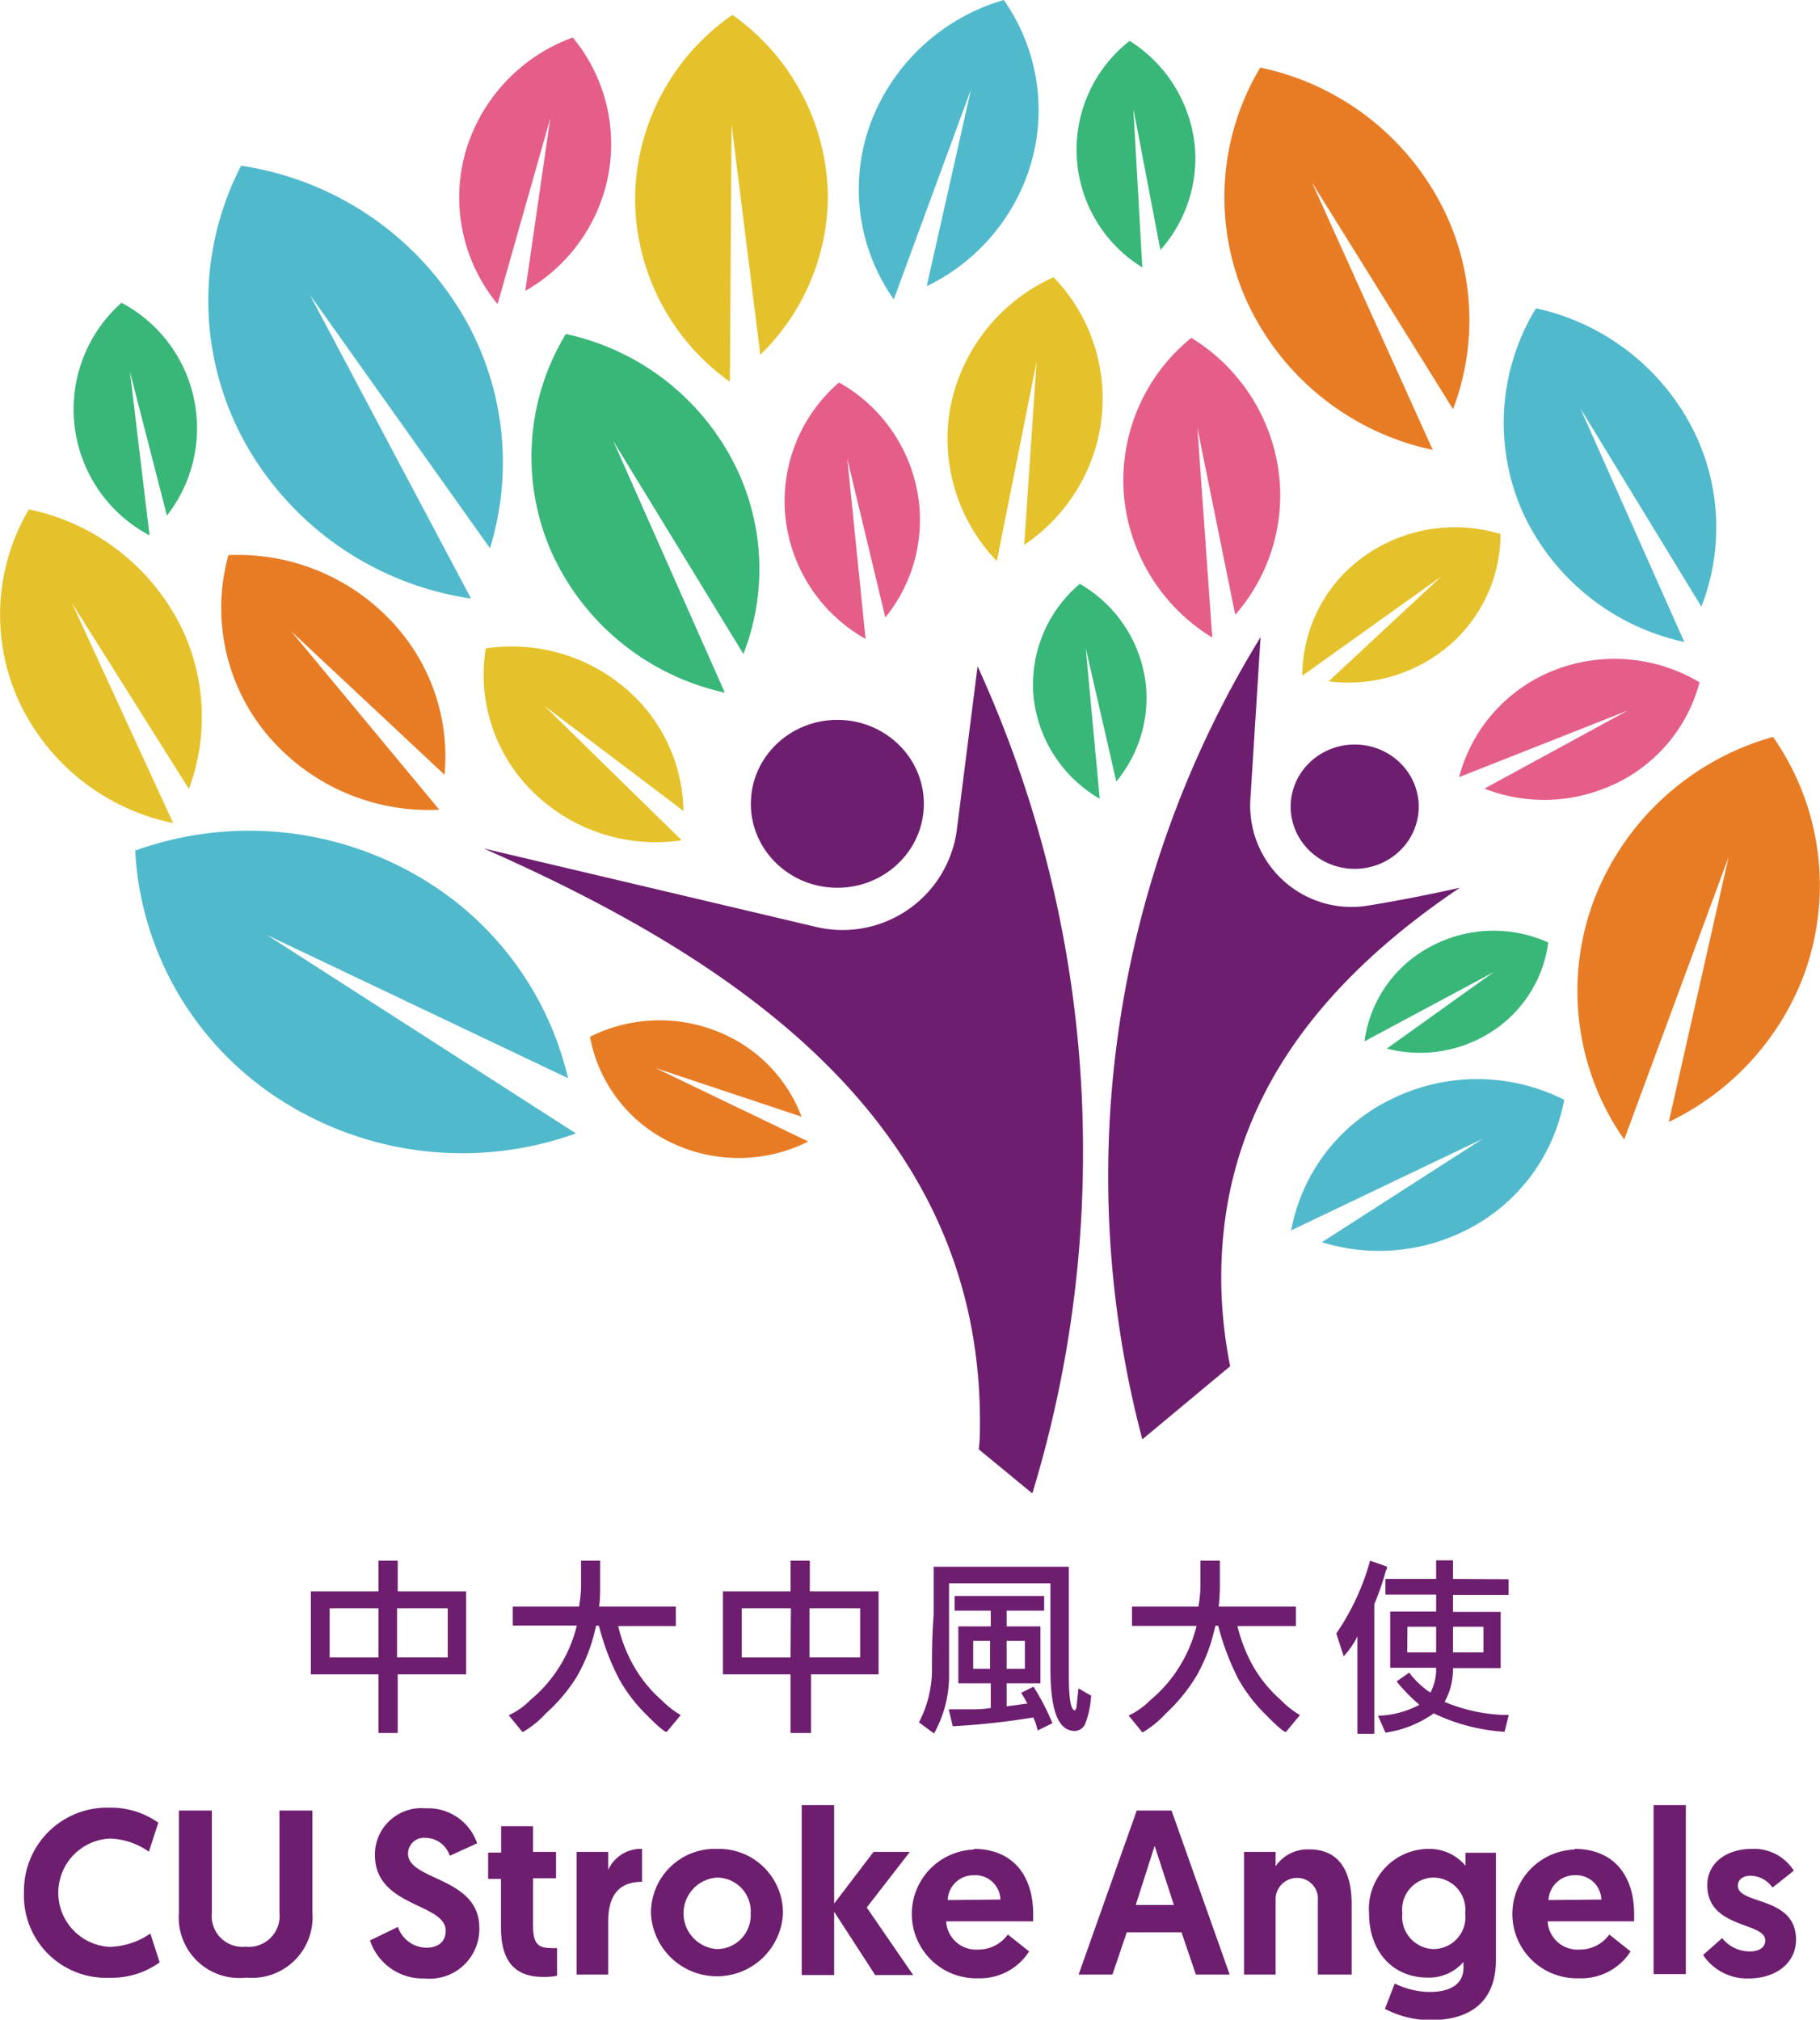
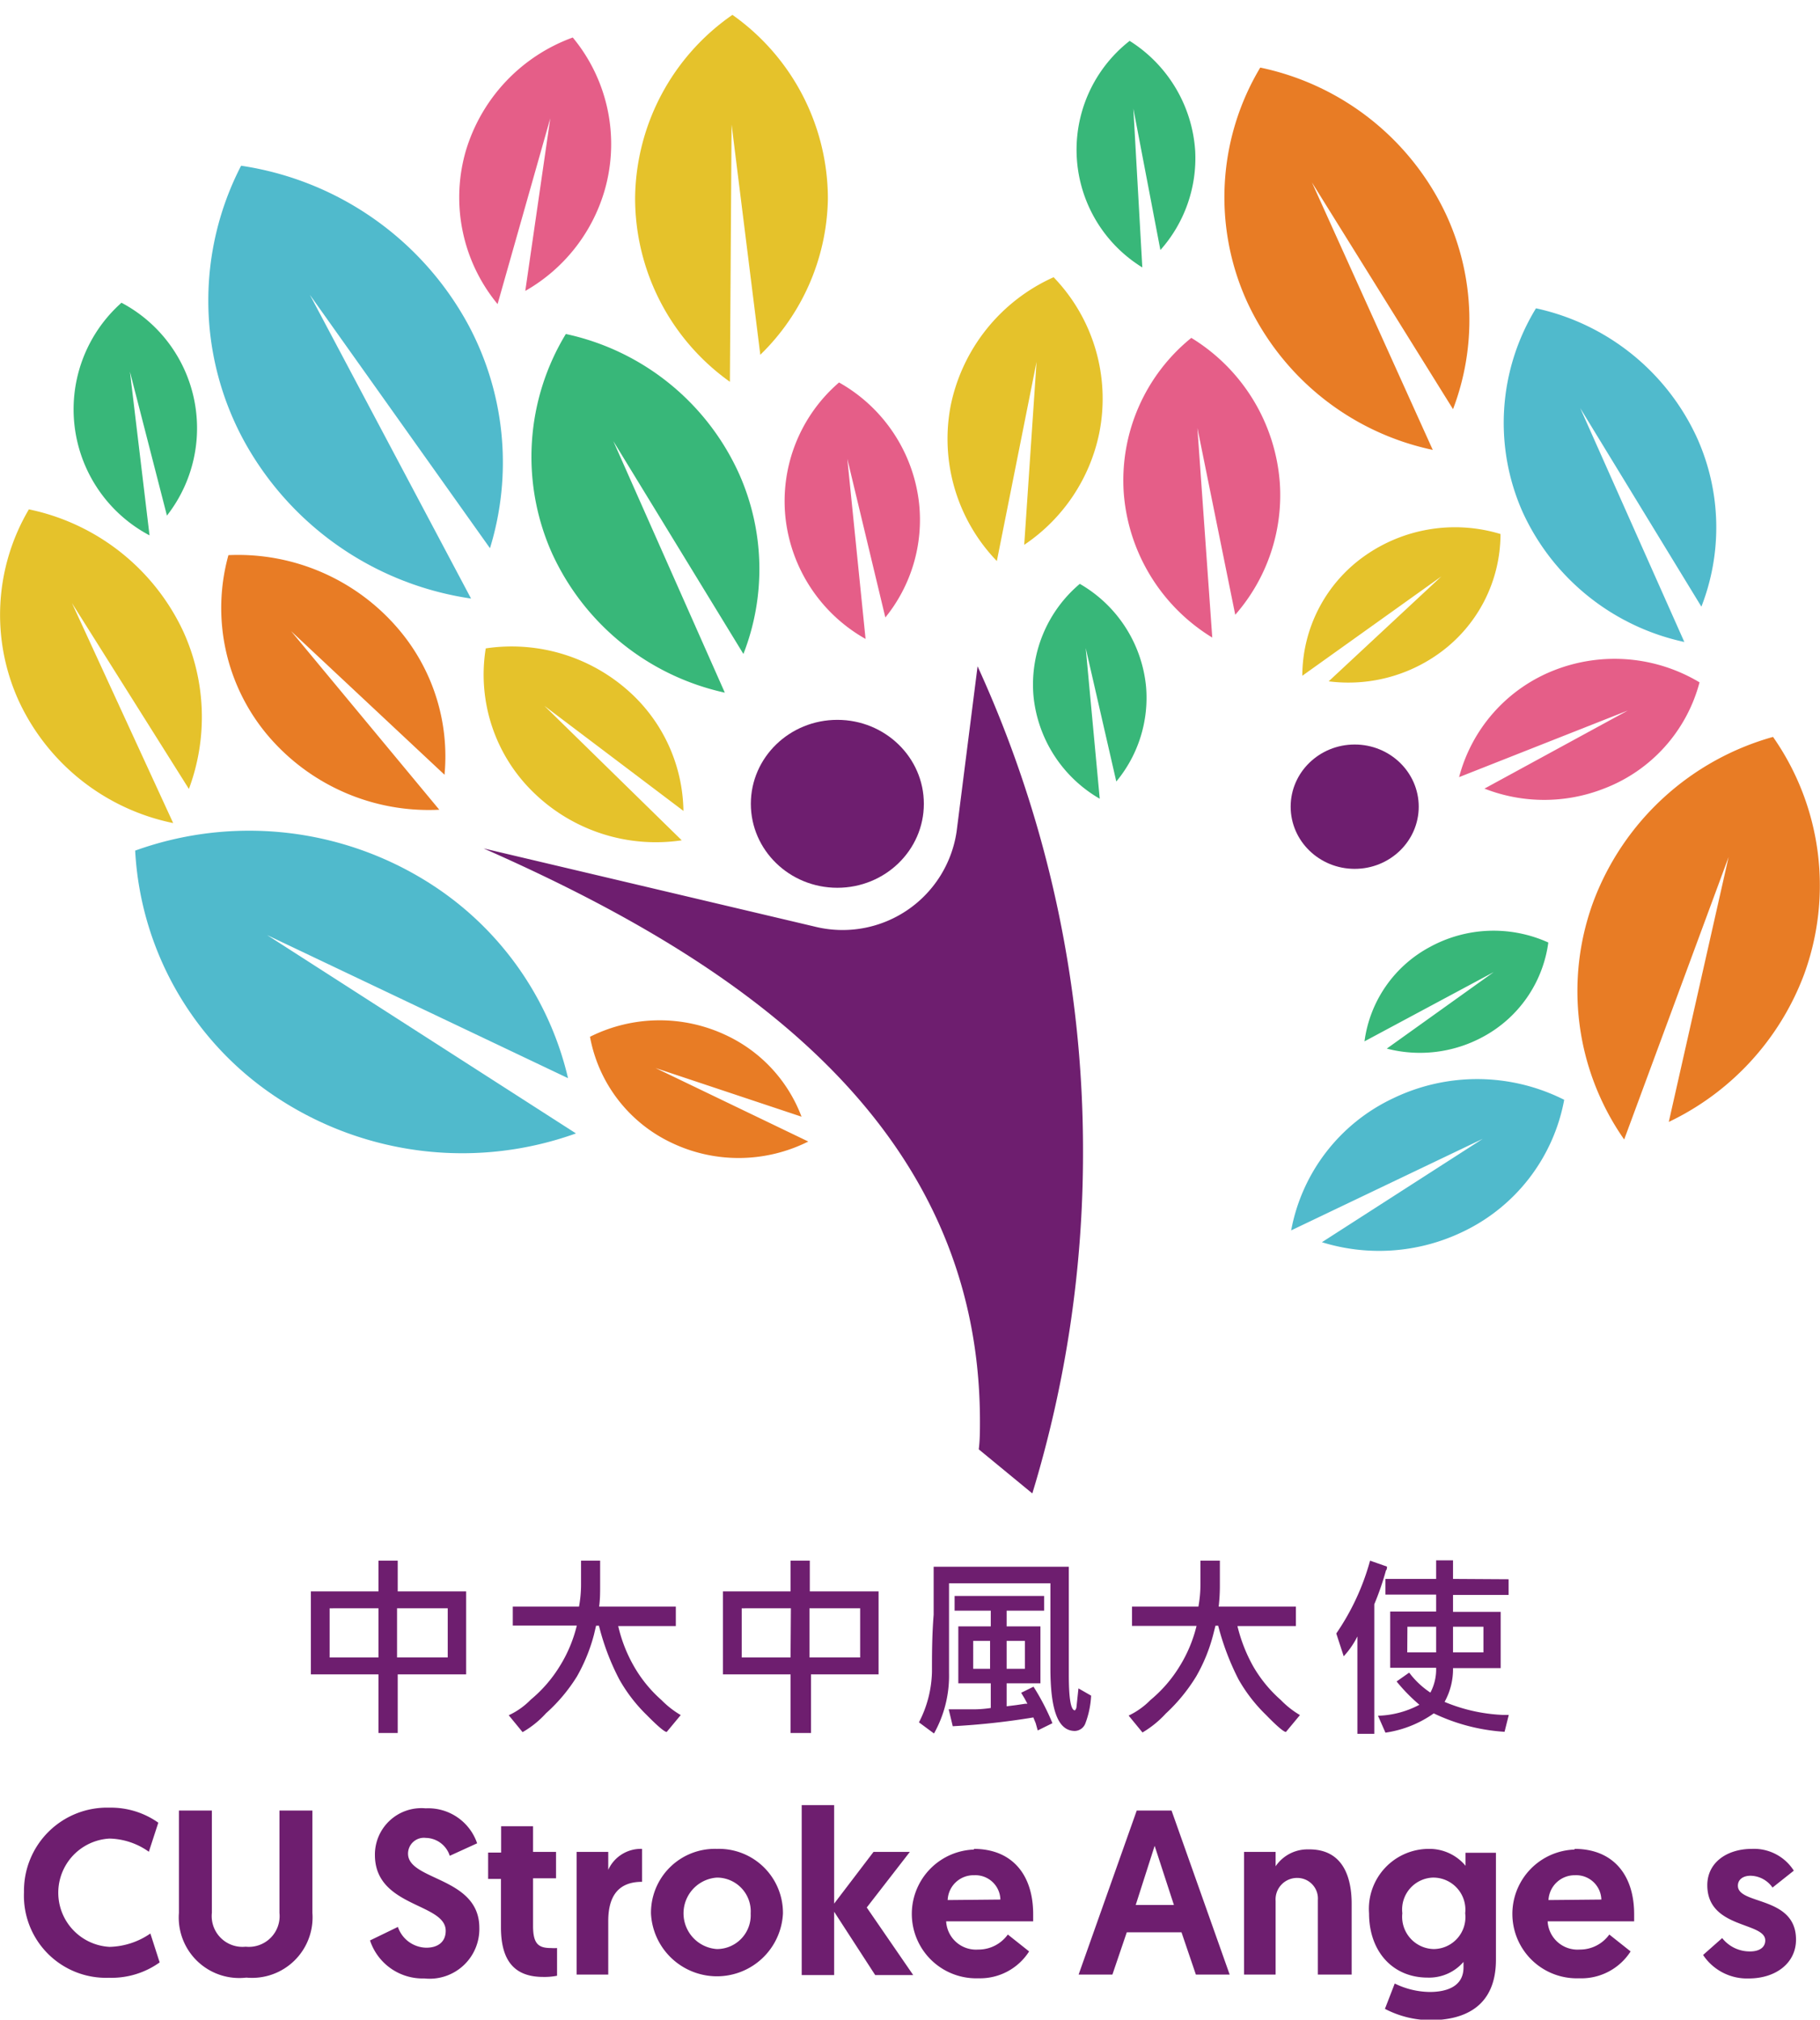
<svg xmlns="http://www.w3.org/2000/svg" id="Layer_1" data-name="Layer 1" viewBox="0 0 107.72 119.55">
  <defs>
    <style>.cls-1{fill:#6e1e6f;}.cls-2{fill:#e5c22b;}.cls-3{fill:#e55e88;}.cls-4{fill:#38b779;}.cls-5{fill:#50bacc;}.cls-6{fill:#e87c25;}</style>
  </defs>
  <title>LogoDesigns(DesignA)_HL_20190506</title>
  <ellipse class="cls-1" cx="49.56" cy="47.58" rx="5.12" ry="4.97" />
  <ellipse class="cls-1" cx="80.18" cy="47.75" rx="3.79" ry="3.68" />
  <path class="cls-2" d="M61.35,21.42l-.73,10.83a10.51,10.51,0,0,0,4.44-6.61,10.36,10.36,0,0,0-2.7-9.23A10.67,10.67,0,0,0,56.27,24,10.42,10.42,0,0,0,59,33.21Z" />
  <path class="cls-3" d="M70.87,25.33l2.24,11.06a10.74,10.74,0,0,0,2.64-7.78A11,11,0,0,0,70.51,20a10.85,10.85,0,0,0-4,9.16,11,11,0,0,0,5.24,8.58Z" />
  <path class="cls-3" d="M50.15,27.16l2.25,9.39a9.17,9.17,0,0,0,2-6.73,9.39,9.39,0,0,0-4.74-7.18,9.27,9.27,0,0,0-3.17,8,9.41,9.41,0,0,0,4.74,7.18Z" />
  <path class="cls-4" d="M36.3,26.11,44,38.71a13.83,13.83,0,0,0-.25-10.65,14.62,14.62,0,0,0-10.26-8.29,14,14,0,0,0-.84,12.93A14.7,14.7,0,0,0,42.9,41Z" />
  <path class="cls-5" d="M18.34,17.45,29,32.45a17.25,17.25,0,0,0-1.27-13.2A18.37,18.37,0,0,0,14.27,9.81,17.38,17.38,0,0,0,14.39,26a18.35,18.35,0,0,0,13.49,9.43Z" />
  <path class="cls-2" d="M43.3,7.37,45,21A13.18,13.18,0,0,0,49,11.78,13.34,13.34,0,0,0,43.35.88,13.35,13.35,0,0,0,37.59,11.7,13.35,13.35,0,0,0,43.2,22.6Z" />
  <path class="cls-3" d="M32.57,7,31.09,17.22a10.08,10.08,0,0,0,4.71-6,9.89,9.89,0,0,0-1.9-9A10.26,10.26,0,0,0,27.55,9a9.92,9.92,0,0,0,1.9,9Z" />
-   <path class="cls-5" d="M57.47,5.29,54.85,16.94a11.76,11.76,0,0,0,5.92-6.5A11.33,11.33,0,0,0,59.41,0a12,12,0,0,0-7.88,7.28A11.3,11.3,0,0,0,52.9,17.72Z" />
  <path class="cls-4" d="M67.08,6.43l1.6,8.37a8.18,8.18,0,0,0,2.06-5.86,8.33,8.33,0,0,0-3.88-6.52,8.18,8.18,0,0,0,.75,13.41Z" />
  <path class="cls-6" d="M77.65,10.8,86,24.22a14.84,14.84,0,0,0-.35-11.39A15.69,15.69,0,0,0,74.59,4a14.94,14.94,0,0,0-.79,13.84,15.67,15.67,0,0,0,11,8.79Z" />
  <path class="cls-5" d="M93.53,24.16l7.17,11.75a12.92,12.92,0,0,0-.23-9.93,13.67,13.67,0,0,0-9.56-7.73,13,13,0,0,0-.79,12.06A13.69,13.69,0,0,0,99.69,38Z" />
  <path class="cls-6" d="M102.31,50.73,98.77,66.41a15.83,15.83,0,0,0,8-8.71,15.33,15.33,0,0,0-1.83-14.08,15.94,15.94,0,0,0-10.63,9.74,15.32,15.32,0,0,0,1.82,14.09Z" />
  <path class="cls-2" d="M85.31,34.12l-6.67,6.21a9.19,9.19,0,0,0,6.5-1.63,8.7,8.7,0,0,0,3.67-7.09,9.27,9.27,0,0,0-8.06,1.31A8.7,8.7,0,0,0,77.08,40Z" />
  <path class="cls-3" d="M96.34,42.06l-8.48,4.62a9.69,9.69,0,0,0,7.07,0,9.26,9.26,0,0,0,5.66-6.29A9.78,9.78,0,0,0,92,39.67,9.34,9.34,0,0,0,86.36,46Z" />
  <path class="cls-4" d="M88.41,57.54l-6.33,4.53a7.82,7.82,0,0,0,5.68-.69,7.46,7.46,0,0,0,3.88-5.59,7.85,7.85,0,0,0-7,.26,7.44,7.44,0,0,0-3.88,5.59Z" />
  <path class="cls-5" d="M87.76,67.41l-9.52,6.12a11.42,11.42,0,0,0,8.28-.59,10.83,10.83,0,0,0,6.06-7.84A11.44,11.44,0,0,0,82.48,65a10.83,10.83,0,0,0-6.06,7.83Z" />
  <path class="cls-2" d="M4.26,35.7l6.92,11a12.2,12.2,0,0,0-.35-9.36,13,13,0,0,0-9.12-7.19,12.28,12.28,0,0,0-.58,11.38,12.93,12.93,0,0,0,9.12,7.19Z" />
  <path class="cls-6" d="M17.23,37.36l9.08,8.5a11.62,11.62,0,0,0-2.64-8.52,12.46,12.46,0,0,0-10.15-4.48,11.7,11.7,0,0,0,2.27,10.6A12.48,12.48,0,0,0,26,47.93Z" />
  <path class="cls-2" d="M32.22,41.78,40.45,48a9.68,9.68,0,0,0-2.93-6.8,10.39,10.39,0,0,0-8.77-2.82,9.71,9.71,0,0,0,2.83,8.53,10.37,10.37,0,0,0,8.77,2.83Z" />
  <path class="cls-4" d="M64.26,38.36l1.81,7.9a7.75,7.75,0,0,0,1.76-5.63,7.89,7.89,0,0,0-3.92-6.07,7.8,7.8,0,0,0-2.74,6.65,7.91,7.91,0,0,0,3.92,6.07Z" />
  <path class="cls-4" d="M7.69,22l2.19,8.52A8.4,8.4,0,0,0,7.19,17.92,8.44,8.44,0,0,0,8.85,31.69Z" />
  <path class="cls-5" d="M15.81,55.35l17.81,8.47a18.73,18.73,0,0,0-8.18-11.53A19.9,19.9,0,0,0,8,50.35a18.71,18.71,0,0,0,8.67,14.8,19.9,19.9,0,0,0,17.42,1.94Z" />
  <path class="cls-6" d="M38.8,63.22l8.64,2.88A8.71,8.71,0,0,0,43,61.29a9.2,9.2,0,0,0-8.08.08,8.67,8.67,0,0,0,4.84,6.28,9.2,9.2,0,0,0,8.08-.08Z" />
  <path class="cls-1" d="M57.86,39.44l-1.24,9.77a6.82,6.82,0,0,1-8.39,5.64L28.62,50.22C43.09,56.6,58,66.17,58,84.13c0,.56,0,1.11-.07,1.66L61.1,88.4a69.07,69.07,0,0,0,3-20.23A68.81,68.81,0,0,0,57.86,39.44Z" />
-   <path class="cls-1" d="M81,53.6a6,6,0,0,1-7-6.19l.61-9.7a61,61,0,0,0-7,47.49l5.2-4.33a27,27,0,0,1-.53-5.19c0-7.28,2.81-15.52,14.12-23.13C86.36,52.55,84,53.11,81,53.6Z" />
  <path class="cls-1" d="M1.42,112a4.92,4.92,0,0,1,5.06-5,4.86,4.86,0,0,1,2.89.89l-.56,1.72a4.17,4.17,0,0,0-2.33-.78,3.21,3.21,0,0,0,0,6.41,4.42,4.42,0,0,0,2.42-.79l.55,1.71a4.89,4.89,0,0,1-3,.91A4.86,4.86,0,0,1,1.42,112Z" />
  <path class="cls-1" d="M10.59,113.23v-6.06h1.95v6.06a1.82,1.82,0,0,0,2,2,1.82,1.82,0,0,0,2-2v-6.06h1.95v6.06a3.58,3.58,0,0,1-3.91,3.83A3.58,3.58,0,0,1,10.59,113.23Z" />
  <path class="cls-1" d="M28.24,109.11l-1.62.74a1.52,1.52,0,0,0-1.42-1.06.94.94,0,0,0-1.05.93c0,1.61,4.22,1.37,4.22,4.39a2.94,2.94,0,0,1-3.25,3,3.28,3.28,0,0,1-3.22-2.25l1.65-.8a1.81,1.81,0,0,0,1.68,1.23c.72,0,1.15-.37,1.15-1,0-1.66-4.19-1.38-4.19-4.49a2.75,2.75,0,0,1,3-2.76A3.06,3.06,0,0,1,28.24,109.11Z" />
  <path class="cls-1" d="M29.66,108.1h1.89v1.52h1.36v1.56H31.55V114c0,1.08.33,1.31,1.07,1.31a2.3,2.3,0,0,0,.35,0v1.64a3.86,3.86,0,0,1-.82.07c-1.74,0-2.5-1-2.5-2.94v-2.86h-.76v-1.56h.77Z" />
  <path class="cls-1" d="M38,111.39c-1.43,0-2,.88-2,2.33v3.16H34.13v-7.26H36v1.06a2.12,2.12,0,0,1,2-1.24Z" />
  <path class="cls-1" d="M42.43,109.44a3.79,3.79,0,0,1,3.91,3.83,3.91,3.91,0,0,1-7.81,0A3.78,3.78,0,0,1,42.43,109.44Zm0,5.93a2,2,0,0,0,2-2.1,2,2,0,0,0-2-2.13,2.12,2.12,0,0,0,0,4.23Z" />
  <path class="cls-1" d="M47.45,106.85h1.92v5.83l2.33-3.06h2.15l-2.55,3.29,2.75,4H51.8l-2.43-3.75v3.75H47.45Z" />
  <path class="cls-1" d="M57.63,109.44c2.25,0,3.52,1.5,3.52,3.87,0,.14,0,.28,0,.42H56a1.77,1.77,0,0,0,1.89,1.67,2.14,2.14,0,0,0,1.76-.89l1.26,1a3.44,3.44,0,0,1-3,1.59,3.81,3.81,0,0,1-.26-7.62Zm1.58,3A1.48,1.48,0,0,0,57.66,111a1.53,1.53,0,0,0-1.57,1.47Z" />
  <path class="cls-1" d="M66.69,114.38l-.85,2.5h-2l3.44-9.71h2.06l3.44,9.71h-2l-.85-2.5Zm1.65-5.12-1.12,3.5h2.26Z" />
  <path class="cls-1" d="M80,112.69v4.19H78v-4.41a1.22,1.22,0,0,0-1.21-1.31,1.27,1.27,0,0,0-1.29,1.36v4.36H73.63v-7.26H75.5v.85a2.28,2.28,0,0,1,1.94-1C79.51,109.44,80,111.15,80,112.69Z" />
  <path class="cls-1" d="M82.55,117.41a4.82,4.82,0,0,0,2.07.5c1,0,2-.32,2-1.45v-.33a2.69,2.69,0,0,1-2.12.93c-2.09,0-3.47-1.57-3.47-3.8a3.55,3.55,0,0,1,3.54-3.82,2.78,2.78,0,0,1,2.17,1v-.77h1.8V116c0,2.7-1.76,3.58-3.9,3.58a5.9,5.9,0,0,1-2.67-.67Zm2.25-6.27A1.89,1.89,0,0,0,83,113.25a1.91,1.91,0,0,0,1.86,2.12,1.89,1.89,0,0,0,1.86-2.12A1.9,1.9,0,0,0,84.8,111.14Z" />
  <path class="cls-1" d="M93.19,109.44c2.25,0,3.53,1.5,3.53,3.87,0,.14,0,.28,0,.42H91.6a1.77,1.77,0,0,0,1.89,1.67,2.14,2.14,0,0,0,1.76-.89l1.26,1a3.46,3.46,0,0,1-3.05,1.59,3.81,3.81,0,0,1-.27-7.62Zm1.59,3A1.49,1.49,0,0,0,93.22,111a1.55,1.55,0,0,0-1.57,1.47Z" />
-   <path class="cls-1" d="M97.87,106.85h1.91v10H97.87Z" />
  <path class="cls-1" d="M100.8,115.72l1.13-1a2.07,2.07,0,0,0,1.66.79c.54,0,.89-.24.89-.65,0-1.11-3.43-.68-3.43-3.27,0-1.34,1.16-2.15,2.64-2.15a2.79,2.79,0,0,1,2.48,1.29l-1.26,1a1.62,1.62,0,0,0-1.3-.7c-.45,0-.75.23-.75.59,0,1.15,3.44.59,3.44,3.19,0,1.41-1.22,2.3-2.79,2.3A3.12,3.12,0,0,1,100.8,115.72Z" />
  <path class="cls-1" d="M27.59,94.2v4.91H23.54v3.47H22.4V99.11h-4V94.2h4V92.38h1.14V94.2Zm-5.19,1H19.51v2.91H22.4Zm4.1,0h-3v2.91h3Z" />
  <path class="cls-1" d="M36.59,96.25a8.67,8.67,0,0,0,.93,2.38,7.87,7.87,0,0,0,1.63,2,5.47,5.47,0,0,0,1.14.89l-.83,1c-.12,0-.51-.32-1.18-1a9.31,9.31,0,0,1-1.63-2.12,14.3,14.3,0,0,1-1.2-3.17h-.17l-.13.55a10.31,10.31,0,0,1-1,2.45,9.94,9.94,0,0,1-1.83,2.18,5.69,5.69,0,0,1-1.39,1.12l-.82-1a4.36,4.36,0,0,0,1.3-.92,8,8,0,0,0,1.73-2,8.19,8.19,0,0,0,1-2.39H30.35V95.1h3.92a7.34,7.34,0,0,0,.12-1.34c0-.51,0-1,0-1.38h1.13l0,1.48c0,.4,0,.82-.06,1.24H40v1.15Z" />
  <path class="cls-1" d="M52,94.2v4.91h-4v3.47H46.79V99.11h-4V94.2h4V92.38h1.14V94.2Zm-5.19,1H43.9v2.91h2.89Zm4.1,0h-3v2.91h3Z" />
  <path class="cls-1" d="M62.17,98.72v-5h-6v2.63c0,.4,0,.89,0,1.48s0,1,0,1.2a7,7,0,0,1-.89,3.58l-.89-.66a6.8,6.8,0,0,0,.77-3c0-1,0-2.11.1-3.37V92.74h8v6.41c0,1.39.12,2.09.36,2.09,0,0,.07-.06.09-.17l.12-1.13.75.43a5.36,5.36,0,0,1-.34,1.64.69.69,0,0,1-.62.45C62.61,102.46,62.17,101.21,62.17,98.72ZM56.5,94.47h5.3v.87H59.58v.93h2v3.37h-2V101l.56-.07.54-.08.13,0-.16-.3-.21-.35.73-.36A13.78,13.78,0,0,1,62.29,102l-.87.43L61.3,102l-.14-.34a43.12,43.12,0,0,1-4.77.52l-.24-1,1.36,0a6.84,6.84,0,0,0,1.13-.08V99.64H56.72V96.27h1.92v-.93H56.5Zm1.1,4.31h1V97.13h-1Zm3.06-1.65H59.58v1.65h1.08Z" />
  <path class="cls-1" d="M73.24,96.25a9.36,9.36,0,0,0,.93,2.38,7.92,7.92,0,0,0,1.64,2,5.29,5.29,0,0,0,1.13.89l-.83,1c-.12,0-.51-.32-1.17-1a9.36,9.36,0,0,1-1.64-2.12,15.38,15.38,0,0,1-1.2-3.17h-.16l-.14.55a9.9,9.9,0,0,1-1,2.45A10.3,10.3,0,0,1,69,101.43a6,6,0,0,1-1.38,1.12l-.82-1a4.53,4.53,0,0,0,1.29-.92,8,8,0,0,0,1.73-2,8.2,8.2,0,0,0,1-2.39H67V95.1h3.93a7.34,7.34,0,0,0,.12-1.34c0-.51,0-1,0-1.38H72.2l0,1.48a10.54,10.54,0,0,1-.07,1.24H76.7v1.15Z" />
  <path class="cls-1" d="M79.09,96.69a14.22,14.22,0,0,0,2-4.31l1,.35c0,.09,0,.17-.06.23a16.61,16.61,0,0,1-.69,2v7.67h-1V96.87a1.47,1.47,0,0,0-.09.17,5.16,5.16,0,0,1-.72,1Zm10.2-3.21v.93H86v1h2.82v3.33H86a4,4,0,0,1-.5,2,10,10,0,0,0,3.43.77l.37,0-.25,1a11.35,11.35,0,0,1-4.19-1.09A6.58,6.58,0,0,1,82,102.56l-.44-1a5.56,5.56,0,0,0,2.45-.65,10.43,10.43,0,0,1-1.35-1.38l.74-.52a.77.77,0,0,1,.1.12,5,5,0,0,0,1.16,1.06A2.93,2.93,0,0,0,85,98.72H82.28V95.39H85v-1H82v-.93h3v-1.1h1v1.1Zm-6,4.33H85V96.29H83.3Zm4.51-1.52H86v1.52h1.8Z" />
</svg>